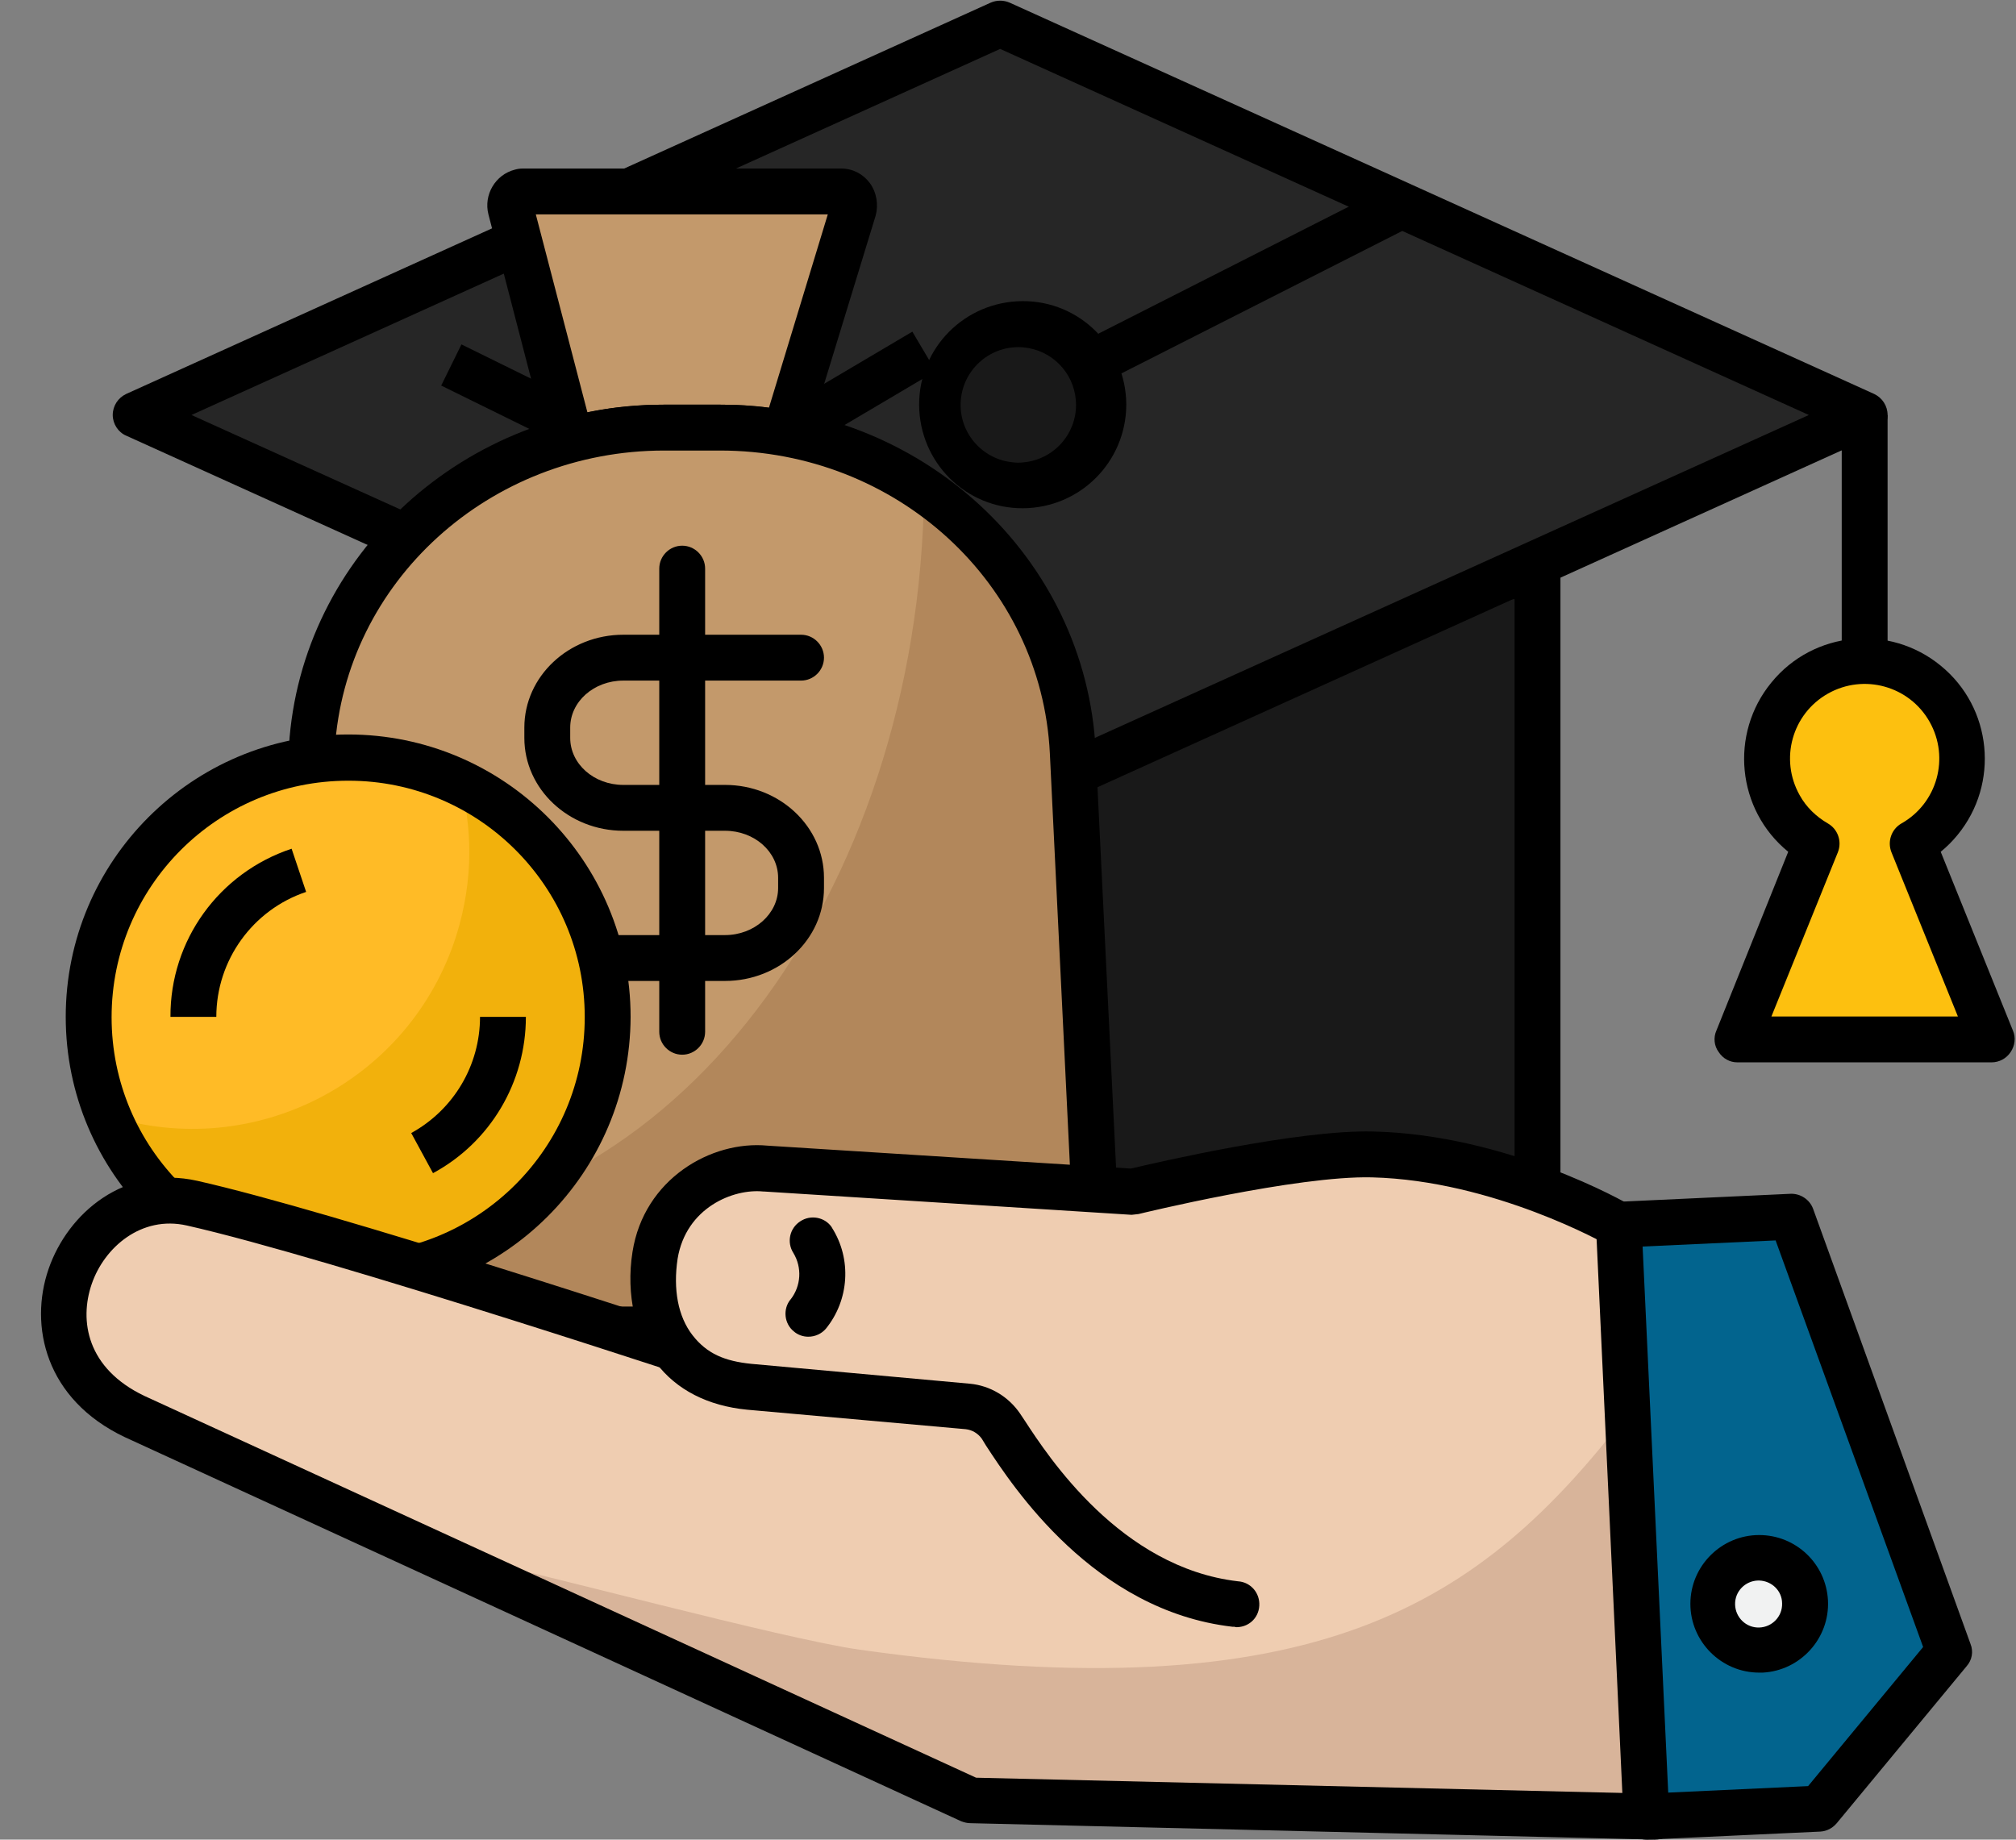
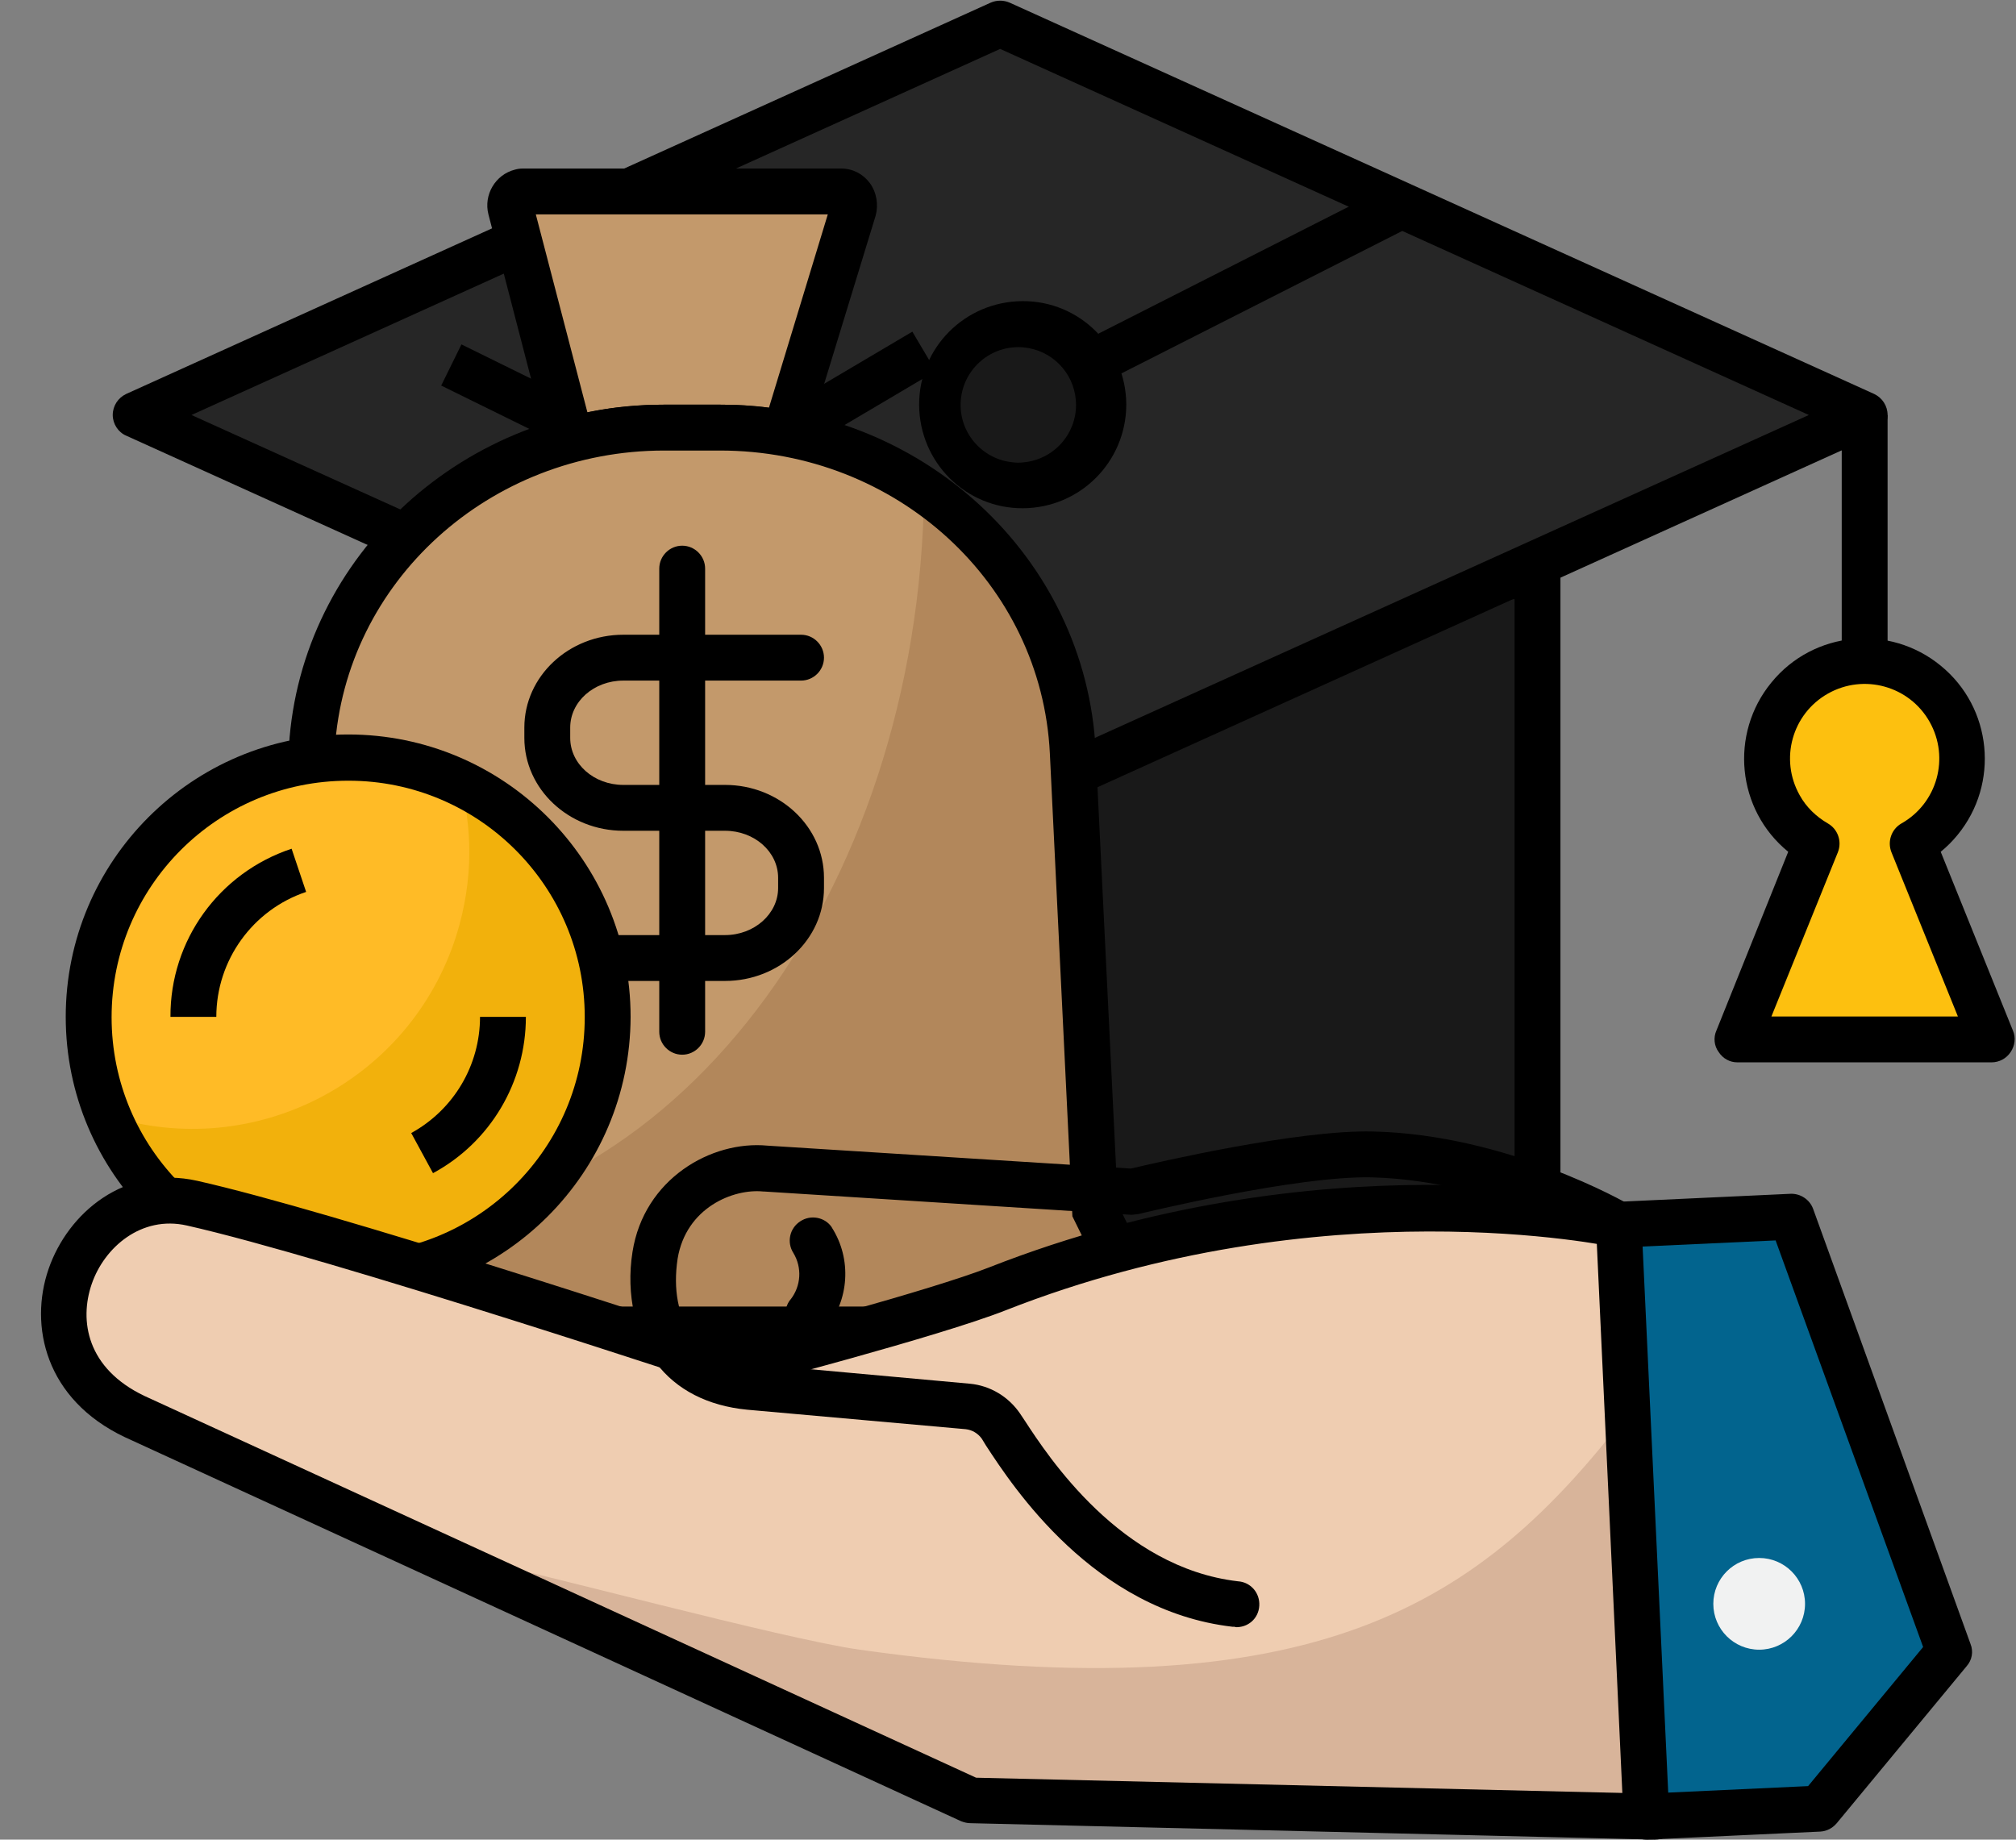
<svg xmlns="http://www.w3.org/2000/svg" height="481.4" preserveAspectRatio="xMidYMid meet" version="1.0" viewBox="-10.7 -0.2 527.5 481.4" width="527.5" zoomAndPan="magnify">
  <rect x="-10.7" y="-0.2" width="527.5" height="481.4" fill="#808080" stroke="none" />
  <g>
    <g>
      <g>
        <g>
          <g>
            <path d="M391.6,150.6v163.9c-89.8,53.3-201.9,51.4-289.8-4.9v-159H391.6z" fill="#191919" />
          </g>
          <g>
            <path d="M250.6,359.2c-53.9,0.1-106.7-15.4-152-44.5c-1.8-1.1-2.8-3-2.8-5.1v-159c0-3.3,2.7-6,6-6h289.8c3.3,0,6,2.7,6,6v163.9 c0,2.1-1.1,4.1-3,5.1C351,345.5,301.3,359.2,250.6,359.2z M107.8,306.3c42.8,26.8,92.3,41,142.8,40.9c47.4,0,94-12.5,135-36.2 V156.6H107.8V306.3z" fill="inherit" />
          </g>
        </g>
        <g>
          <g>
            <path d="M251 210.7L24.8 108.4 251 6 477.2 108.4z" fill="#262626" />
          </g>
          <g>
            <path d="M251,216.7c-0.9,0-1.7-0.1-2.5-0.5L22.3,113.8c-2.1-0.9-3.5-3.1-3.5-5.4c0-2.4,1.4-4.5,3.5-5.5L248.5,0.5 c1.6-0.7,3.4-0.7,5,0l226.2,102.4c2.1,1,3.5,3.1,3.5,5.5c0,2.3-1.4,4.5-3.5,5.4L253.5,216.2C252.7,216.6,251.9,216.7,251,216.7z M39.4,108.4L251,204.1l211.6-95.7L251,12.6L39.4,108.4z" fill="inherit" />
          </g>
        </g>
        <g>
          <g>
            <path d="M510.4,271.8l-20.6-51.3c12.2-7,16.5-22.5,9.6-34.8c-7-12.2-22.5-16.5-34.8-9.6s-16.5,22.5-9.6,34.8 c2.3,4,5.6,7.3,9.6,9.6l-20.7,51.3H510.4z" fill="#FDC00F" />
          </g>
          <g>
            <path d="M510.4,277.8h-66.5c-2,0-3.8-1-4.9-2.7c-1.2-1.6-1.4-3.8-0.6-5.6l18.8-46.8c-13.5-11-15.4-30.9-4.4-44.3 c11-13.5,30.9-15.4,44.3-4.4c13.5,11,15.4,30.9,4.4,44.3c-1.3,1.6-2.8,3.1-4.4,4.4l18.9,46.8c0.8,1.8,0.5,4-0.6,5.6 C514.3,276.8,512.4,277.8,510.4,277.8z M452.8,265.8h48.8l-17.4-43c-1.1-2.8,0-6,2.6-7.5c9.4-5.3,12.7-17.2,7.4-26.6 c-5.3-9.4-17.2-12.7-26.6-7.4c-9.4,5.3-12.7,17.2-7.4,26.6c1.7,3.1,4.3,5.6,7.4,7.4c2.6,1.5,3.7,4.7,2.6,7.5L452.8,265.8z" fill="inherit" />
          </g>
        </g>
        <g>
          <path d="M471.2 108.4H483.2V173H471.2z" fill="inherit" />
        </g>
        <g>
          <path d="M270 68.2H360.9V80.2H270z" fill="inherit" transform="rotate(-26.9 315.43 74.227)" />
        </g>
        <g>
          <g>
            <circle cx="257" cy="105.8" fill="#191919" r="21.1" />
          </g>
          <g>
            <path d="M257,132.8c-15,0.1-27.1-12-27.2-27s12-27.1,27-27.2c15-0.1,27.1,12,27.2,27c0,0.1,0,0.1,0,0.2 C283.9,120.7,271.9,132.7,257,132.8z M257,90.7c-8.3-0.7-15.6,5.5-16.3,13.8s5.5,15.6,13.8,16.3c0.8,0.1,1.6,0.1,2.5,0 c8.3-0.7,14.5-8,13.8-16.3C270.2,97.2,264.4,91.3,257,90.7z" fill="inherit" />
          </g>
        </g>
      </g>
      <g>
        <g>
          <g>
            <path d="M212.6,54.5l-17.8,58.7c-5.6-1-11.3-1.5-17-1.5H163c-8.2,0-16.4,1-24.4,3.1l-15.7-60.4 c-0.6-1.9,0.5-3.8,2.3-4.4c0.3-0.1,0.6-0.1,0.9-0.1h83.3c1.9,0.1,3.4,1.7,3.4,3.6C212.8,53.9,212.7,54.2,212.6,54.5z" fill="#C3996B" />
          </g>
          <g>
            <path d="M134.3,122.2l-17.2-66.3c-1.3-5.1,1.8-10.4,6.9-11.7c0.7-0.2,1.4-0.3,2.1-0.3h83.3c3,0,5.7,1.4,7.5,3.8 c1.8,2.5,2.3,5.7,1.5,8.6L198.9,120l-5.2-0.9c-5.2-1-10.6-1.4-15.9-1.4H163c-7.7,0-15.4,1-22.8,2.9L134.3,122.2z M129.5,55.9 l13.5,51.8c6.6-1.4,13.3-2,20-2h14.8c4.2,0,8.5,0.2,12.7,0.8l15.4-50.6L129.5,55.9z" fill="inherit" />
          </g>
        </g>
        <g>
          <path d="M116.4 86H128.4V119.4H116.4z" fill="inherit" transform="rotate(-63.801 122.376 102.712)" />
        </g>
        <g>
          <path d="M191.8 96.5H234V108.5H191.8z" fill="inherit" transform="rotate(-30.599 212.896 102.472)" />
        </g>
        <g>
          <path d="M277.7,347.7H61.1c-7.5,0-12.3-7.7-8.8-14L63.7,313l7.2-117.5c2.9-47.1,43.3-83.8,92.2-83.8h14.6 c49.3,0,89.9,37.3,92.3,84.9l5.8,119.9l9.6,19.5C288.1,341.4,283.9,347.7,277.7,347.7z" fill="#C3996B" />
        </g>
        <g>
          <path d="M277.7,347.7H61.1c-7.5,0-12.3-7.7-8.8-14l8.6-15.6c7.5,1.5,15.2,2.3,22.9,2.3 c80.6,0,146.1-85.9,147.3-192.4c22.4,15.4,37.5,40.1,38.9,68.6l5.8,119.9l9.6,19.5C288.1,341.4,283.9,347.7,277.7,347.7z" fill="#B2875B" />
        </g>
        <g>
          <path d="M277.7,353.7H61.1c-5.7,0.1-10.9-2.9-13.8-7.8c-2.8-4.6-2.9-10.4-0.2-15.1l10.7-19.5l7.1-116.2 c3.1-50.1,46.2-89.4,98.2-89.4h14.6c52.6,0,95.8,39.8,98.3,90.6l5.8,118.7l9,18.3c2.1,4.3,1.9,9.5-0.7,13.6 C287.4,351.2,282.7,353.7,277.7,353.7z M163.1,117.7c-45.7,0-83.5,34.3-86.2,78.2l-7.3,118.8l-12,21.9c-0.6,1-0.6,2.2,0,3.2 c0.7,1.2,2.1,1.9,3.5,1.9h216.6c0.9,0,1.7-0.4,2.2-1.1c0.4-0.6,0.4-1.4,0.1-2l-10.1-20.5L264,196.9 c-2.2-44.5-40.1-79.2-86.3-79.2L163.1,117.7z" fill="inherit" />
        </g>
        <g>
          <path d="M179,256.5h-46.5c-3.3,0-6-2.7-6-6s2.7-6,6-6H179c7.7,0,13.9-5.6,13.9-12.3v-2.7c0-6.8-6.2-12.3-13.9-12.3h-26.6 c-14.3,0-25.9-10.9-25.9-24.3v-2.7c0-13.4,11.6-24.3,25.9-24.3h46.5c3.3,0,6,2.7,6,6s-2.7,6-6,6h-46.5 c-7.7,0-13.9,5.5-13.9,12.3v2.7c0,6.8,6.2,12.3,13.9,12.3H179c14.3,0,25.9,10.9,25.9,24.3v2.7 C204.9,245.6,193.3,256.5,179,256.5z" fill="inherit" />
          <path d="M167.8,275.8c-3.3,0-6-2.7-6-6V148.6c0-3.3,2.7-6,6-6s6,2.7,6,6v121.2C173.8,273.1,171.1,275.8,167.8,275.8z" fill="inherit" />
        </g>
      </g>
      <g>
        <g>
          <circle cx="80.4" cy="265.9" fill="#FFBB26" r="67.9" />
        </g>
        <g>
          <path d="M148.3,265.9c-0.1,37.5-30.6,67.8-68.1,67.7c-27.4-0.1-52-16.6-62.5-41.8c38.2,12.1,78.9-9,91-47.2 c2.2-7,3.4-14.4,3.4-21.8c0-6.1-0.8-12.2-2.3-18.1C133.3,216,148.3,239.8,148.3,265.9z" fill="#F2B10C" />
        </g>
        <g>
          <path d="M80.4,339.8c-40.8,0-73.9-33.1-73.9-73.9S39.6,192,80.4,192s73.9,33.1,73.9,73.9l0,0C154.2,306.7,121.2,339.7,80.4,339.8 z M80.4,204.1c-34.2,0-61.9,27.7-61.9,61.9c0,34.2,27.7,61.9,61.9,61.9s61.9-27.7,61.9-61.9c0,0,0-0.1,0-0.1 c0-34.1-27.7-61.8-61.8-61.8C80.5,204.1,80.4,204.1,80.4,204.1L80.4,204.1z" fill="inherit" />
        </g>
        <g>
          <path d="M45.9,265.9h-12c-0.1-20,12.7-37.7,31.7-44l3.8,11.3C55.4,237.9,45.9,251.1,45.9,265.9z" fill="inherit" />
        </g>
        <g>
          <path d="M102.6,306.8l-5.7-10.5c11.1-6.1,18-17.7,18-30.4h12C126.9,283,117.6,298.7,102.6,306.8z" fill="inherit" />
        </g>
      </g>
      <g>
        <g>
          <path d="M412.9,320.3c0,0-76.4-17.1-162.7,16.8c-17.4,6.8-69.5,20.4-69.5,20.4S77.6,323.2,39.6,314.7 c-29.8-6.7-50.3,39.1-15.1,55.8l218.8,100.4l179.1,4.3" fill="#EFCDB1" />
        </g>
        <g>
          <path d="M415.2,369.7l7.2,105.5l-179.1-4.3l-132.4-63.5c19.5,3.9,82.9,21.2,103.3,24.1 C334.3,448.3,376.9,419.5,415.2,369.7z" fill="#D8B49A" />
        </g>
        <g>
          <path d="M422.4,481.2h-0.2l-179-4.3c-0.8,0-1.6-0.2-2.4-0.5L22,375.9c-20.9-9.9-25.1-29.2-20-44s20-27.3,38.9-23.1 c35.6,8,126,37.8,140,42.4c9.1-2.4,52-13.8,67.1-19.7c87-34.2,163-17.8,166.2-17.1c3.2,0.8,5.2,4,4.5,7.2c-0.7,3.2-3.8,5.2-7,4.5 c0,0-0.1,0-0.1,0l0,0c-0.8-0.1-75.8-16.2-159.2,16.6c-17.5,6.9-68,20-70.2,20.6c-1.1,0.3-2.3,0.2-3.4-0.1 c-1-0.4-103.3-34.3-140.6-42.7c-11.9-2.7-21.6,5.7-24.9,15.3s-1.3,22.1,13.8,29.3L244.7,465l177.8,4.2c3.3,0,6,2.7,6,6.1 C428.4,478.6,425.7,481.2,422.4,481.2z" fill="inherit" />
        </g>
        <g>
          <g>
-             <path d="M312.5,419.5c-35.7-4.2-56-38.7-61.3-46.6c-2-2.9-5.2-4.8-8.7-5.1l-57.2-5.2c-20-2-27.3-17.5-24.6-34.4 s17.4-23.9,28.9-22.7l96.1,6.1c0,0,42-10.3,62.8-9.8c33.8,0.8,64.4,18.5,64.4,18.5" fill="#EFCDB1" />
-           </g>
+             </g>
          <g>
            <path d="M312.5,425.5h-0.7c-36.3-4.2-57.5-36.7-64.5-47.4l-1.1-1.8c-1-1.4-2.5-2.3-4.2-2.5l-57.2-5.1 c-10.3-1-18.5-5.2-23.8-12.2s-8-17.8-6.2-29.1c3-19.1,20.6-29.2,35.3-27.8l95.1,6c6.4-1.5,43.6-10.2,63.4-9.7 c35,0.8,66,18.5,67.3,19.3c2.8,1.7,3.8,5.3,2.2,8.2c-1.7,2.8-5.3,3.8-8.2,2.2c-0.3-0.2-29.8-16.9-61.6-17.7 c-19.7-0.5-60.7,9.5-61.1,9.6l-1.8,0.2l-96.2-6.1H189c-7.8-0.8-20.2,4.2-22.4,17.6c-1.2,8,0.1,15.1,3.9,20s8.5,6.8,15.4,7.5 l57.2,5.2c5.3,0.5,10.1,3.4,13.1,7.8l1.2,1.8c6.2,9.5,25.1,38.5,55.8,42.1c3.3,0.2,5.8,3,5.6,6.4s-3,5.8-6.4,5.6L312.5,425.5z" fill="inherit" />
          </g>
        </g>
        <g>
          <path d="M200.8,349.6c-1.4,0-2.8-0.5-3.8-1.4c-2.5-2-2.9-5.8-0.9-8.3c0,0,0.1-0.1,0.1-0.1c2.7-3.5,3-8.3,0.7-12.1 c-1.8-2.8-1-6.5,1.8-8.3c0,0,0,0,0,0c2.7-1.8,6.4-1.1,8.2,1.5c0,0.1,0.1,0.1,0.1,0.2c5.2,8.2,4.5,18.9-1.6,26.4 C204.3,348.8,202.6,349.6,200.8,349.6z" fill="inherit" />
        </g>
        <g>
          <g>
            <path d="M499.3 432L465.3 473.1 420.1 475.2 412.9 320.3 458.1 318.2z" fill="#02648E" />
          </g>
          <g>
            <path d="M420.1,481.2c-3.2,0-5.8-2.5-6-5.7l-7.2-154.9c-0.2-3.3,2.4-6.1,5.7-6.3c0,0,0,0,0,0l45.2-2.1c2.6-0.1,5,1.5,5.9,3.9 L504.9,430c0.8,2,0.4,4.2-1,5.8l-34,41.1c-1.1,1.3-2.6,2.1-4.3,2.2l-45.2,2.1H420.1z M419.1,326l6.7,142.9l36.6-1.7l30.1-36.4 l-38.6-106.4L419.1,326z" fill="inherit" />
          </g>
        </g>
        <g>
          <g>
            <circle cx="449.6" cy="419.5" fill="#F1F2F2" r="12" />
          </g>
          <g>
-             <path d="M449.6,437.5c-9.9,0-18-8.1-18-18c0-9.9,8.1-18,18-18c9.6,0,17.5,7.5,18,17.1l0,0c0.5,9.9-7.2,18.4-17.1,18.9H449.6z M449.6,413.4h-0.3c-3.4,0.1-6.1,2.9-6,6.3c0.1,3.4,2.9,6.1,6.3,6c3.4-0.1,6.1-2.9,6-6.3C455.6,416.1,452.9,413.5,449.6,413.4z" fill="inherit" />
-           </g>
+             </g>
        </g>
      </g>
    </g>
  </g>
</svg>